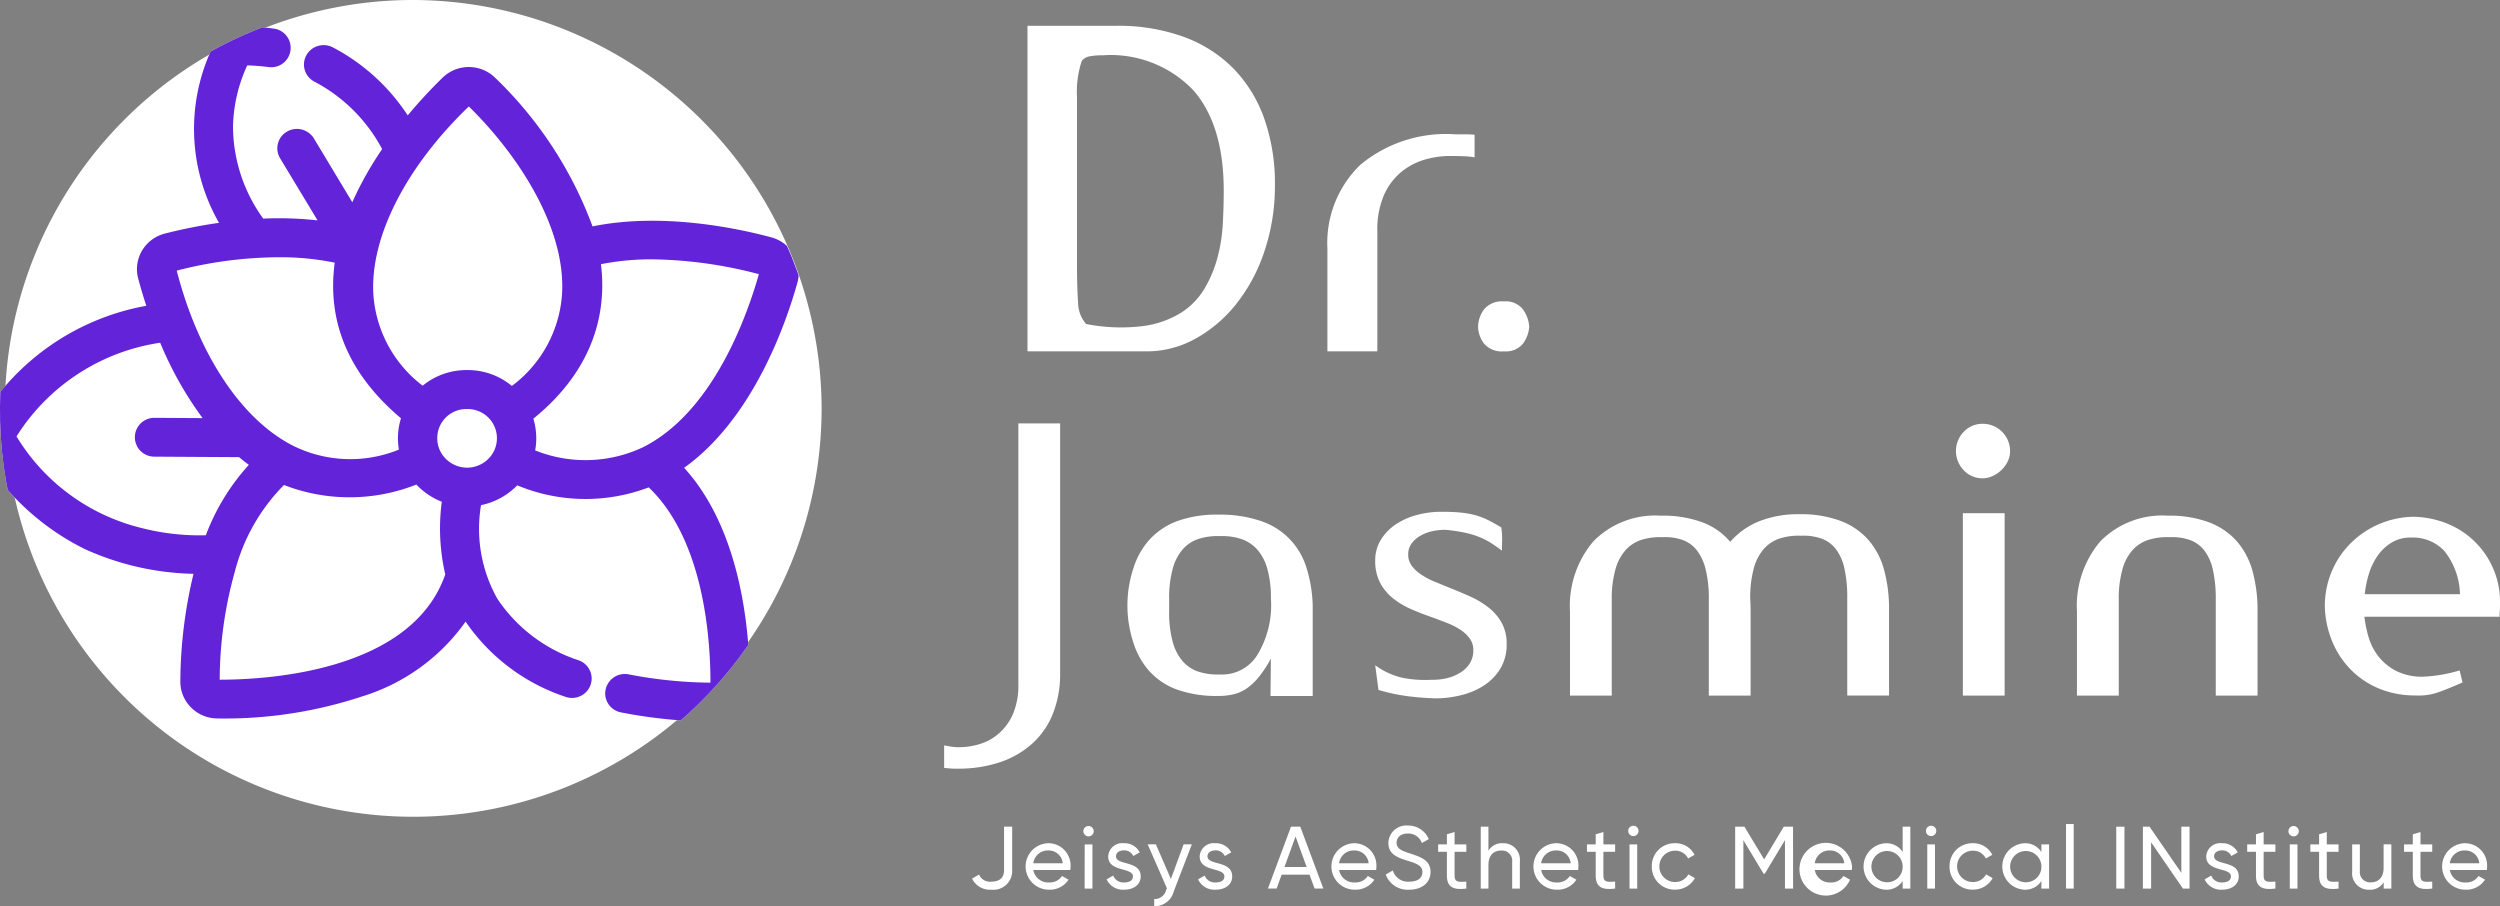
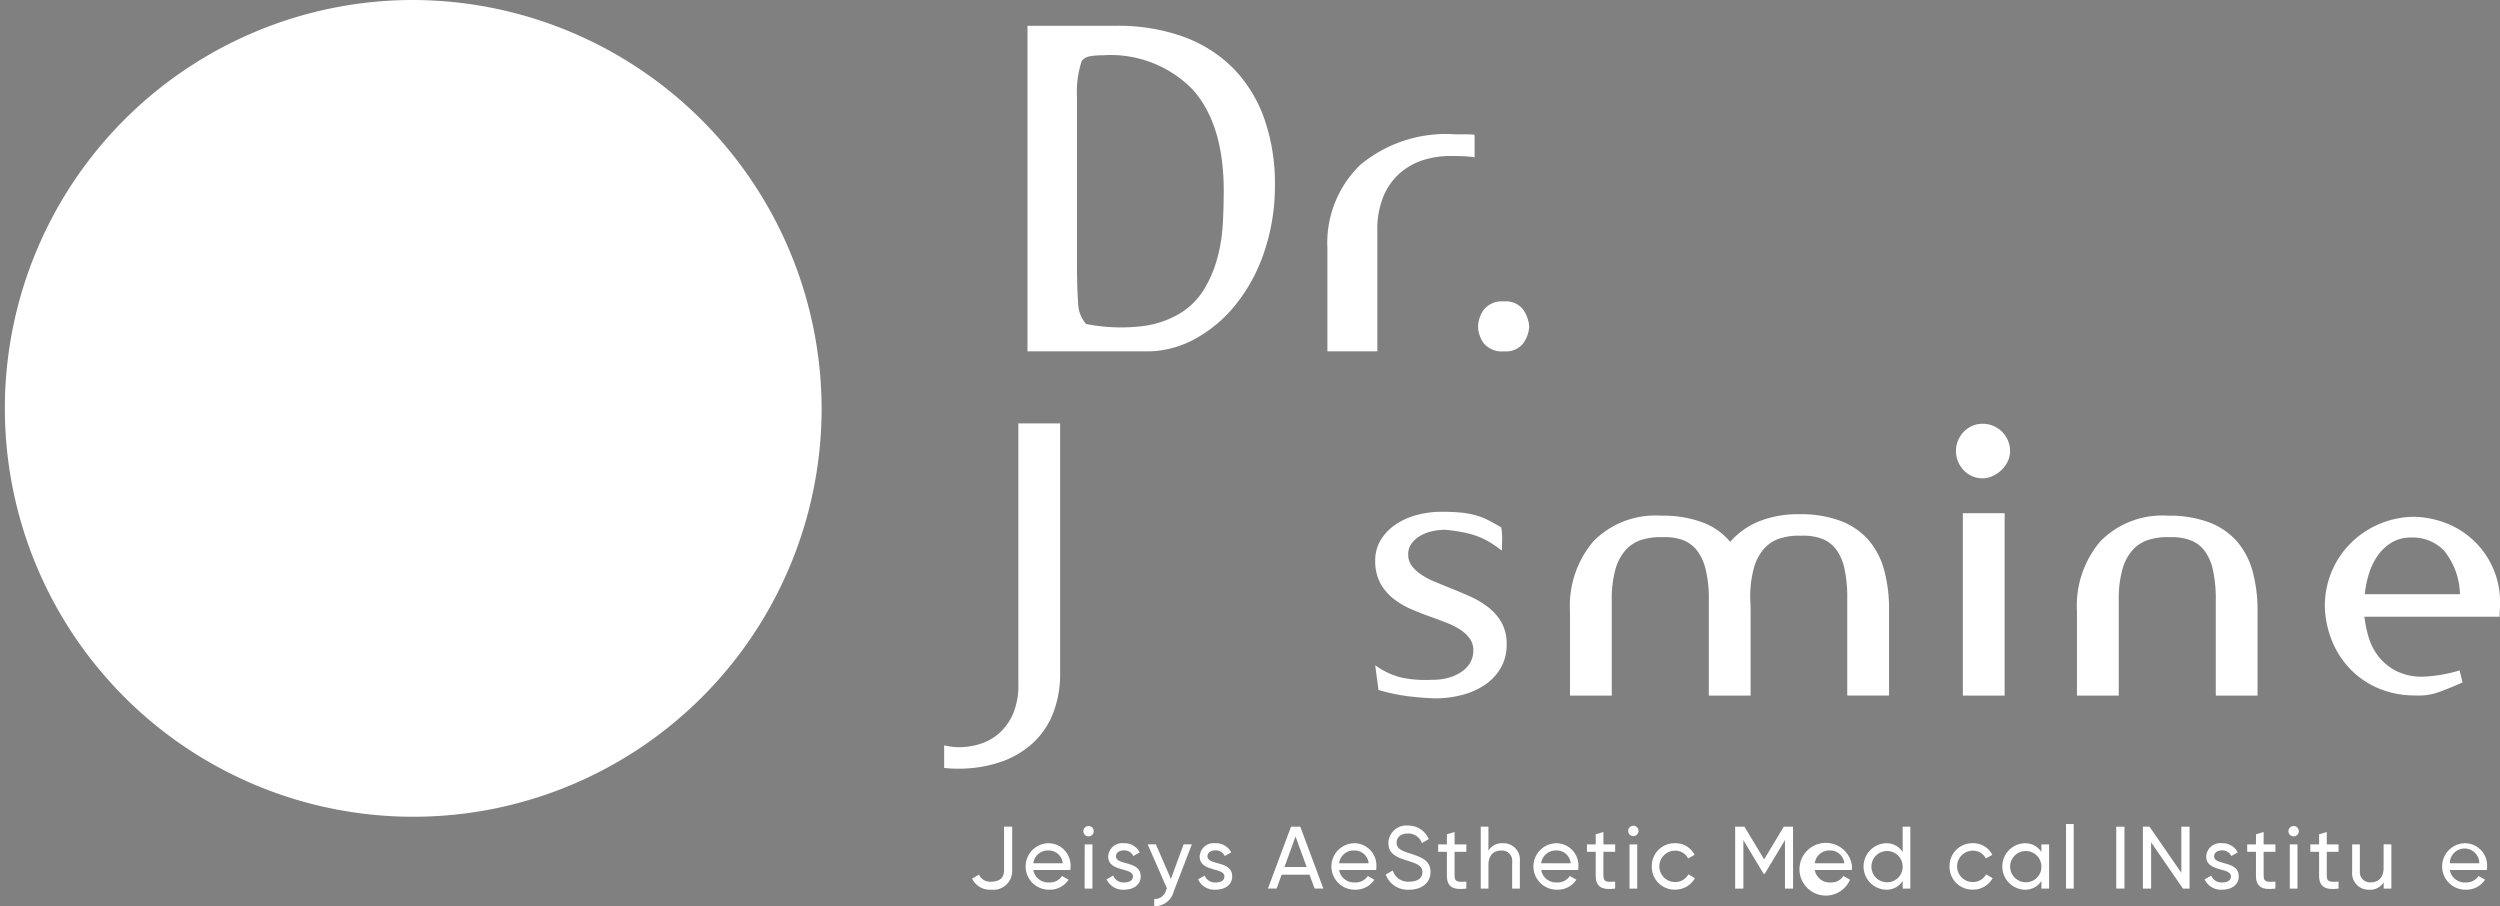
<svg xmlns="http://www.w3.org/2000/svg" width="159.998" height="57.999" viewBox="0 0 159.998 57.999">
  <rect x="0" y="0" width="159.998" height="57.999" fill="#808080" stroke="none" />
  <defs>
    <clipPath id="clip-path">
-       <path id="패스_512" data-name="패스 512" d="M24.068,48.9A26.292,26.292,0,1,0,50.519,22.92,26.211,26.211,0,0,0,24.068,48.9" transform="translate(-24.068 -22.92)" fill="none" />
-     </clipPath>
+       </clipPath>
  </defs>
  <g id="logo" transform="translate(-24.068 -22.92)">
    <g id="그룹_468" data-name="그룹 468" transform="translate(86.28 75.828)">
      <path id="패스_468" data-name="패스 468" d="M86.648,79.464l.446-.26a.76.76,0,0,0,.792.453c.486,0,.809-.226.809-.718v-2.8h.52v2.8a1.2,1.2,0,0,1-1.329,1.232A1.271,1.271,0,0,1,86.648,79.464Z" transform="translate(-86.648 -76.14)" fill="#fff" />
    </g>
    <g id="그룹_469" data-name="그룹 469" transform="translate(89.695 75.782)">
      <path id="패스_469" data-name="패스 469" d="M91.639,79.708a.922.922,0,0,0,.814-.413l.419.237a1.427,1.427,0,0,1-1.244.639,1.487,1.487,0,1,1-.034-2.974A1.424,1.424,0,0,1,93,78.69a1.482,1.482,0,0,1-.017.22H90.616A.967.967,0,0,0,91.639,79.708ZM90.616,78.48H92.5a.9.9,0,0,0-.91-.819A.938.938,0,0,0,90.616,78.48Z" transform="translate(-90.112 -76.094)" fill="#fff" />
      <path id="패스_470" data-name="패스 470" d="M93.82,76.428a.331.331,0,1,1,.662,0,.331.331,0,0,1-.662,0Zm.085.843H94.4V80.1H93.9Z" transform="translate(-90.112 -76.094)" fill="#fff" />
      <path id="패스_471" data-name="패스 471" d="M97.489,79.323c0,.526-.452.848-1.057.848a1.146,1.146,0,0,1-1.125-.661l.424-.243a.687.687,0,0,0,.7.441c.3,0,.56-.108.56-.385,0-.6-1.583-.26-1.583-1.284a.9.9,0,0,1,1-.842,1.088,1.088,0,0,1,1.018.588l-.413.232a.623.623,0,0,0-.605-.362c-.254,0-.5.124-.5.379C95.906,78.639,97.489,78.283,97.489,79.323Z" transform="translate(-90.112 -76.094)" fill="#fff" />
      <path id="패스_472" data-name="패스 472" d="M100.762,77.271l-1.154,3a1.255,1.255,0,0,1-1.255.956v-.458a.749.749,0,0,0,.763-.577l.051-.107-1.232-2.816h.526l.961,2.216.814-2.216Z" transform="translate(-90.112 -76.094)" fill="#fff" />
      <path id="패스_473" data-name="패스 473" d="M103.345,79.323c0,.526-.452.848-1.058.848a1.147,1.147,0,0,1-1.125-.661l.424-.243a.689.689,0,0,0,.7.441c.3,0,.56-.108.56-.385,0-.6-1.583-.26-1.583-1.284a.9.9,0,0,1,1-.842,1.089,1.089,0,0,1,1.018.588l-.413.232a.624.624,0,0,0-.605-.362c-.255,0-.5.124-.5.379C101.762,78.639,103.345,78.283,103.345,79.323Z" transform="translate(-90.112 -76.094)" fill="#fff" />
    </g>
    <g id="그룹_470" data-name="그룹 470" transform="translate(105.212 75.828)">
      <path id="패스_474" data-name="패스 474" d="M108.359,79.21h-1.782l-.322.888H105.7l1.475-3.958h.594l1.476,3.958h-.56Zm-.181-.492-.713-1.951-.707,1.951Z" transform="translate(-105.696 -76.14)" fill="#fff" />
    </g>
    <g id="그룹_471" data-name="그룹 471" transform="translate(109.265 76.885)">
      <path id="패스_475" data-name="패스 475" d="M111.3,79.708a.923.923,0,0,0,.814-.413l.418.237a1.424,1.424,0,0,1-1.244.639,1.487,1.487,0,1,1-.034-2.974,1.424,1.424,0,0,1,1.408,1.493,1.359,1.359,0,0,1-.017.22h-2.369A.968.968,0,0,0,111.3,79.708Zm-1.024-1.228h1.889a.9.9,0,0,0-.911-.819A.938.938,0,0,0,110.274,78.48Z" transform="translate(-109.771 -77.197)" fill="#fff" />
    </g>
    <g id="그룹_472" data-name="그룹 472" transform="translate(112.755 75.754)">
      <path id="패스_476" data-name="패스 476" d="M113.281,79.2l.452-.26a1.011,1.011,0,0,0,1.058.718c.559,0,.836-.255.836-.611,0-.407-.35-.543-.933-.724-.633-.2-1.244-.4-1.244-1.136a1.143,1.143,0,0,1,1.244-1.12,1.422,1.422,0,0,1,1.34.865l-.441.255a.92.92,0,0,0-.9-.611c-.424,0-.718.226-.718.588s.277.5.832.679c.689.226,1.34.43,1.34,1.193,0,.695-.56,1.136-1.369,1.136A1.484,1.484,0,0,1,113.281,79.2Z" transform="translate(-113.281 -76.066)" fill="#fff" />
    </g>
    <g id="그룹_473" data-name="그룹 473" transform="translate(116.108 75.782)">
      <path id="패스_477" data-name="패스 477" d="M117.758,77.745v1.533c0,.43.249.4.752.379V80.1c-.848.113-1.244-.113-1.244-.82V77.745h-.56v-.474h.56v-.645l.492-.147v.792h.752v.474Z" transform="translate(-116.706 -76.094)" fill="#fff" />
      <path id="패스_478" data-name="패스 478" d="M121.935,78.362V80.1h-.491V78.39a.652.652,0,0,0-.7-.724c-.452,0-.82.266-.82.934v1.5h-.492V76.14h.492v1.538a1,1,0,0,1,.916-.481A1.055,1.055,0,0,1,121.935,78.362Z" transform="translate(-116.706 -76.094)" fill="#fff" />
      <path id="패스_479" data-name="패스 479" d="M124.32,79.708a.925.925,0,0,0,.815-.413l.418.237a1.425,1.425,0,0,1-1.244.639,1.487,1.487,0,1,1-.034-2.974,1.424,1.424,0,0,1,1.408,1.493,1.482,1.482,0,0,1-.017.22H123.3A.967.967,0,0,0,124.32,79.708ZM123.3,78.48h1.888a.894.894,0,0,0-.91-.819A.938.938,0,0,0,123.3,78.48Z" transform="translate(-116.706 -76.094)" fill="#fff" />
      <path id="패스_480" data-name="패스 480" d="M127.282,77.745v1.533c0,.43.249.4.752.379V80.1c-.848.113-1.244-.113-1.244-.82V77.745h-.56v-.474h.56v-.645l.492-.147v.792h.752v.474Z" transform="translate(-116.706 -76.094)" fill="#fff" />
      <path id="패스_481" data-name="패스 481" d="M128.87,76.428a.331.331,0,1,1,.661,0,.331.331,0,0,1-.661,0Zm.084.843h.492V80.1h-.492Z" transform="translate(-116.706 -76.094)" fill="#fff" />
      <path id="패스_482" data-name="패스 482" d="M130.379,78.684a1.457,1.457,0,0,1,1.487-1.487,1.36,1.36,0,0,1,1.25.741l-.413.237a.905.905,0,0,0-.837-.5,1,1,0,0,0,0,2.007.95.95,0,0,0,.854-.492l.418.243a1.432,1.432,0,0,1-1.272.735A1.457,1.457,0,0,1,130.379,78.684Z" transform="translate(-116.706 -76.094)" fill="#fff" />
    </g>
    <g id="그룹_474" data-name="그룹 474" transform="translate(135.12 75.828)">
      <path id="패스_483" data-name="패스 483" d="M139.486,80.1h-.52V77l-1.295,2.154H137.6l-1.295-2.148V80.1h-.526V76.14h.594l1.261,2.092,1.255-2.092h.594Z" transform="translate(-135.782 -76.14)" fill="#fff" />
    </g>
    <g id="그룹_475" data-name="그룹 475" transform="translate(139.709 75.658)">
      <path id="패스_484" data-name="패스 484" d="M141.989,79.708a.921.921,0,0,0,.814-.413l.419.237a1.687,1.687,0,1,1,.13-.842,1.484,1.484,0,0,1-.017.22h-2.369A.967.967,0,0,0,141.989,79.708Zm-1.023-1.228h1.888a.9.9,0,0,0-.91-.819A.938.938,0,0,0,140.966,78.48Z" transform="translate(-140.463 -75.97)" fill="#fff" />
      <path id="패스_485" data-name="패스 485" d="M147.082,76.14V80.1h-.491v-.486a1.227,1.227,0,0,1-1.069.559,1.488,1.488,0,0,1,0-2.974,1.225,1.225,0,0,1,1.069.56V76.14Zm-.491,2.544a1,1,0,1,0-1.007,1.012A.989.989,0,0,0,146.591,78.684Z" transform="translate(-140.463 -75.97)" fill="#fff" />
-       <path id="패스_486" data-name="패스 486" d="M148.082,76.428a.331.331,0,1,1,.661,0,.331.331,0,0,1-.661,0Zm.084.843h.493V80.1h-.493Z" transform="translate(-140.463 -75.97)" fill="#fff" />
      <path id="패스_487" data-name="패스 487" d="M149.591,78.684a1.457,1.457,0,0,1,1.487-1.487,1.359,1.359,0,0,1,1.249.741l-.412.237a.906.906,0,0,0-.837-.5,1,1,0,0,0,0,2.007.947.947,0,0,0,.853-.492l.419.243a1.433,1.433,0,0,1-1.272.735A1.457,1.457,0,0,1,149.591,78.684Z" transform="translate(-140.463 -75.97)" fill="#fff" />
      <path id="패스_488" data-name="패스 488" d="M155.962,77.271V80.1h-.492v-.486a1.224,1.224,0,0,1-1.069.559,1.488,1.488,0,0,1,0-2.974,1.223,1.223,0,0,1,1.069.56v-.486Zm-.492,1.413a1,1,0,1,0-1.007,1.012A.989.989,0,0,0,155.47,78.684Z" transform="translate(-140.463 -75.97)" fill="#fff" />
      <path id="패스_489" data-name="패스 489" d="M157.046,75.97h.492V80.1h-.492Z" transform="translate(-140.463 -75.97)" fill="#fff" />
    </g>
    <g id="그룹_476" data-name="그룹 476" transform="translate(159.506 75.828)">
      <path id="패스_490" data-name="패스 490" d="M160.963,76.14V80.1h-.525V76.14Z" transform="translate(-160.438 -76.14)" fill="#fff" />
      <path id="패스_491" data-name="패스 491" d="M165.13,76.14V80.1h-.424L162.67,77.14V80.1h-.526V76.14h.424l2.036,2.951V76.14Z" transform="translate(-160.438 -76.14)" fill="#fff" />
    </g>
    <g id="그룹_477" data-name="그룹 477" transform="translate(165.163 75.782)">
      <path id="패스_492" data-name="패스 492" d="M168.278,79.323c0,.526-.453.848-1.058.848a1.147,1.147,0,0,1-1.125-.661l.424-.243a.689.689,0,0,0,.7.441c.3,0,.56-.108.56-.385,0-.6-1.583-.26-1.583-1.284a.9.9,0,0,1,1-.842,1.089,1.089,0,0,1,1.018.588l-.413.232a.623.623,0,0,0-.6-.362c-.254,0-.5.124-.5.379C166.7,78.639,168.278,78.283,168.278,79.323Z" transform="translate(-166.095 -76.094)" fill="#fff" />
      <path id="패스_493" data-name="패스 493" d="M169.871,77.745v1.533c0,.43.249.4.752.379V80.1c-.848.113-1.243-.113-1.243-.82V77.745h-.561v-.474h.561v-.645l.491-.147v.792h.752v.474Z" transform="translate(-166.095 -76.094)" fill="#fff" />
      <path id="패스_494" data-name="패스 494" d="M171.459,76.428a.331.331,0,1,1,.662,0,.331.331,0,0,1-.662,0Zm.085.843h.492V80.1h-.492Z" transform="translate(-166.095 -76.094)" fill="#fff" />
      <path id="패스_495" data-name="패스 495" d="M173.912,77.745v1.533c0,.43.249.4.753.379V80.1c-.848.113-1.244-.113-1.244-.82V77.745h-.56v-.474h.56v-.645l.491-.147v.792h.753v.474Z" transform="translate(-166.095 -76.094)" fill="#fff" />
      <path id="패스_496" data-name="패스 496" d="M178.045,77.271V80.1h-.492v-.407a1,1,0,0,1-.916.48,1.055,1.055,0,0,1-1.1-1.164V77.271h.492v1.707a.652.652,0,0,0,.7.724c.452,0,.82-.266.82-.933v-1.5Z" transform="translate(-166.095 -76.094)" fill="#fff" />
-       <path id="패스_497" data-name="패스 497" d="M179.909,77.745v1.533c0,.43.249.4.752.379V80.1c-.848.113-1.244-.113-1.244-.82V77.745h-.56v-.474h.56v-.645l.492-.147v.792h.752v.474Z" transform="translate(-166.095 -76.094)" fill="#fff" />
-       <path id="패스_498" data-name="패스 498" d="M182.809,79.708a.922.922,0,0,0,.814-.413l.418.237a1.424,1.424,0,0,1-1.243.639,1.487,1.487,0,1,1-.034-2.974,1.424,1.424,0,0,1,1.408,1.493,1.482,1.482,0,0,1-.017.22h-2.369A.967.967,0,0,0,182.809,79.708Zm-1.023-1.228h1.888a.9.9,0,0,0-.91-.819A.938.938,0,0,0,181.786,78.48Z" transform="translate(-166.095 -76.094)" fill="#fff" />
+       <path id="패스_498" data-name="패스 498" d="M182.809,79.708a.922.922,0,0,0,.814-.413l.418.237a1.424,1.424,0,0,1-1.243.639,1.487,1.487,0,1,1-.034-2.974,1.424,1.424,0,0,1,1.408,1.493,1.482,1.482,0,0,1-.017.22h-2.369A.967.967,0,0,0,182.809,79.708Zm-1.023-1.228h1.888A.938.938,0,0,0,181.786,78.48Z" transform="translate(-166.095 -76.094)" fill="#fff" />
    </g>
    <g id="그룹_478" data-name="그룹 478" transform="translate(89.827 24.571)">
      <path id="패스_499" data-name="패스 499" d="M105.474,38.988a10.939,10.939,0,0,1-1.82,3.4,8.715,8.715,0,0,1-2.68,2.251,6.4,6.4,0,0,1-3.278.764h-7.39V24.571h5.667a12.3,12.3,0,0,1,4.334.708,8.635,8.635,0,0,1,3.181,2.028,8.764,8.764,0,0,1,1.972,3.209,12.494,12.494,0,0,1,.681,4.25A13.107,13.107,0,0,1,105.474,38.988ZM94.265,26.529a.8.8,0,0,0-.486.292,6.248,6.248,0,0,0-.306,2.278V39.711q0,1.611.07,2.555a2.126,2.126,0,0,0,.513,1.39,11.571,11.571,0,0,0,3.6.138,6.2,6.2,0,0,0,2.458-.847,4.655,4.655,0,0,0,1.528-1.57,7.823,7.823,0,0,0,.834-2.014,10.76,10.76,0,0,0,.333-2.166q.056-1.1.056-2.07,0-4.222-1.959-6.445a7.314,7.314,0,0,0-5.792-2.222A4.165,4.165,0,0,0,94.265,26.529Z" transform="translate(-90.306 -24.571)" fill="#fff" />
      <path id="패스_500" data-name="패스 500" d="M118.28,31.516q.333,0,.639.028v1.444a5.49,5.49,0,0,0-.695-.069c-.241-.01-.472-.014-.694-.014a5.811,5.811,0,0,0-1.723.208,4.272,4.272,0,0,0-1.555.792,4.025,4.025,0,0,0-1.125,1.486,5.508,5.508,0,0,0-.431,2.32v7.695H109.5V38.822a6.96,6.96,0,0,1,2.1-5.348,8.572,8.572,0,0,1,6.07-1.958Z" transform="translate(-90.306 -24.571)" fill="#fff" />
      <path id="패스_501" data-name="패스 501" d="M122,42.7a2.158,2.158,0,0,1,.417,1.125A2.08,2.08,0,0,1,122,44.933a1.409,1.409,0,0,1-1.194.473,1.522,1.522,0,0,1-1.264-.473,1.864,1.864,0,0,1-.4-1.111,1.93,1.93,0,0,1,.4-1.125,1.5,1.5,0,0,1,1.264-.486A1.39,1.39,0,0,1,122,42.7Z" transform="translate(-90.306 -24.571)" fill="#fff" />
    </g>
    <g id="그룹_479" data-name="그룹 479" transform="translate(84.497 50.019)">
      <path id="패스_502" data-name="패스 502" d="M87.685,70.78a3.32,3.32,0,0,0,1.233-.675,3.524,3.524,0,0,0,.907-1.244,4.615,4.615,0,0,0,.349-1.907v-16.7h2.674V66.233a6.928,6.928,0,0,1-.442,2.547,5.143,5.143,0,0,1-1.29,1.918,5.861,5.861,0,0,1-2.07,1.222,8.361,8.361,0,0,1-2.78.43c-.154,0-.3,0-.441-.012s-.272-.019-.4-.035V70.861c.155.031.31.058.465.082a3.339,3.339,0,0,0,.489.035A4.614,4.614,0,0,0,87.685,70.78Z" transform="translate(-85.429 -50.255)" fill="#fff" />
-       <path id="패스_503" data-name="패스 503" d="M109.012,67.7h-2.7v-.069l.024-2.326a7.74,7.74,0,0,1-.779,1.186,3.755,3.755,0,0,1-.78.732,2.507,2.507,0,0,1-.848.373,4.341,4.341,0,0,1-.966.1,7.54,7.54,0,0,1-2.6-.395,4.455,4.455,0,0,1-1.767-1.151,4.893,4.893,0,0,1-1.047-1.826,7.6,7.6,0,0,1,0-4.838,4.881,4.881,0,0,1,1.047-1.825A4.565,4.565,0,0,1,100.36,56.5a7.36,7.36,0,0,1,2.6-.407,8.1,8.1,0,0,1,2.733.407,4.531,4.531,0,0,1,2.919,2.988,8.794,8.794,0,0,1,.4,2.419V67.7Zm-2.674-6.209a6.89,6.89,0,0,0-.233-1.942,3.116,3.116,0,0,0-.663-1.245,2.41,2.41,0,0,0-1.035-.663,3.871,3.871,0,0,0-1.325-.174,4.057,4.057,0,0,0-1.326.163,2.309,2.309,0,0,0-1.035.651,3.11,3.11,0,0,0-.663,1.256,7.02,7.02,0,0,0-.233,1.954V62.3a7.017,7.017,0,0,0,.233,1.953,3.11,3.11,0,0,0,.663,1.256,2.3,2.3,0,0,0,1.035.651,4.03,4.03,0,0,0,1.326.163,2.656,2.656,0,0,0,2.36-1.209,6.114,6.114,0,0,0,.9-3.582Z" transform="translate(-85.429 -50.255)" fill="#fff" />
      <path id="패스_504" data-name="패스 504" d="M117.652,66.547a2.894,2.894,0,0,0,.849-.372,1.857,1.857,0,0,0,.582-.593,1.549,1.549,0,0,0,.209-.814,1.246,1.246,0,0,0-.221-.733,2.232,2.232,0,0,0-.581-.558,4.357,4.357,0,0,0-.826-.43q-.465-.186-.977-.372-.675-.232-1.325-.512a5.305,5.305,0,0,1-1.175-.686,3.205,3.205,0,0,1-.849-1,2.988,2.988,0,0,1-.325-1.454,2.486,2.486,0,0,1,.348-1.3,3.188,3.188,0,0,1,.942-.989,4.478,4.478,0,0,1,1.361-.616,6.1,6.1,0,0,1,1.6-.209c.434,0,.821.015,1.163.046a5.767,5.767,0,0,1,.953.163,4.356,4.356,0,0,1,.838.314q.395.2.86.477a4.408,4.408,0,0,1,.058.8c-.008.225-.011.454-.011.686-.186-.139-.384-.279-.593-.418a4.934,4.934,0,0,0-.733-.4,5.348,5.348,0,0,0-.977-.314,10.083,10.083,0,0,0-1.326-.2,3.72,3.72,0,0,0-.872.1,2.657,2.657,0,0,0-.756.3,1.794,1.794,0,0,0-.535.488,1.146,1.146,0,0,0-.209.686,1.183,1.183,0,0,0,.221.721,2.419,2.419,0,0,0,.593.558,4.591,4.591,0,0,0,.849.454l.988.407q.651.257,1.3.546a5.665,5.665,0,0,1,1.174.7,3.3,3.3,0,0,1,.849.977,2.739,2.739,0,0,1,.326,1.384,2.946,2.946,0,0,1-.407,1.57,3.372,3.372,0,0,1-1.058,1.081,4.76,4.76,0,0,1-1.466.616,6.77,6.77,0,0,1-1.6.2q-.885-.024-1.8-.139a12.11,12.11,0,0,1-1.872-.4l-.209-1.581a4.763,4.763,0,0,0,1.686.79,7.445,7.445,0,0,0,1.942.14A3.858,3.858,0,0,0,117.652,66.547Z" transform="translate(-85.429 -50.255)" fill="#fff" />
      <path id="패스_505" data-name="패스 505" d="M143.038,59.523a3.138,3.138,0,0,0-.558-1.244,2.045,2.045,0,0,0-.93-.663,3.488,3.488,0,0,0-1.279-.174,4,4,0,0,0-1.326.163,2.315,2.315,0,0,0-1.035.651,3.11,3.11,0,0,0-.663,1.256,7.017,7.017,0,0,0-.233,1.953q0,.093.012.279c.008.125.012.388.012.791v5.14h-2.675V61.512a7.768,7.768,0,0,0-.2-1.907,3.239,3.239,0,0,0-.569-1.233,2.057,2.057,0,0,0-.919-.663,3.4,3.4,0,0,0-1.268-.174,4,4,0,0,0-1.325.163,2.3,2.3,0,0,0-1.035.651,3.11,3.11,0,0,0-.663,1.256,7.017,7.017,0,0,0-.233,1.953v6.117h-2.674v-5.4a6.381,6.381,0,0,1,1.5-4.477,5.552,5.552,0,0,1,4.314-1.639,7.326,7.326,0,0,1,2.675.43,4.267,4.267,0,0,1,1.767,1.244,4.84,4.84,0,0,1,1.849-1.314,6.74,6.74,0,0,1,2.57-.453,7.252,7.252,0,0,1,2.652.43,4.48,4.48,0,0,1,1.779,1.221,4.869,4.869,0,0,1,1,1.919,9.475,9.475,0,0,1,.314,2.546v5.489h-2.675v-6.21A8.54,8.54,0,0,0,143.038,59.523Z" transform="translate(-85.429 -50.255)" fill="#fff" />
      <path id="패스_506" data-name="패스 506" d="M150.679,50.79a1.642,1.642,0,0,1,1.221-.512,1.748,1.748,0,0,1,1.744,1.744,1.518,1.518,0,0,1-.151.663,1.935,1.935,0,0,1-.407.558,2,2,0,0,1-.57.384,1.511,1.511,0,0,1-.616.14,1.642,1.642,0,0,1-1.221-.512,1.769,1.769,0,0,1,0-2.465Zm2.616,16.885h-2.674V56h2.674Z" transform="translate(-85.429 -50.255)" fill="#fff" />
      <path id="패스_507" data-name="패스 507" d="M166.622,59.616a3.152,3.152,0,0,0-.559-1.244,2.04,2.04,0,0,0-.93-.663,3.485,3.485,0,0,0-1.279-.174,4,4,0,0,0-1.326.163,2.315,2.315,0,0,0-1.035.651,3.1,3.1,0,0,0-.662,1.256,6.98,6.98,0,0,0-.233,1.953v6.117h-2.675v-5.4a6.377,6.377,0,0,1,1.5-4.477,5.551,5.551,0,0,1,4.314-1.639,7.25,7.25,0,0,1,2.651.43,4.473,4.473,0,0,1,1.779,1.221,4.856,4.856,0,0,1,1,1.919,9.474,9.474,0,0,1,.314,2.546v5.4h-2.674V61.558A8.54,8.54,0,0,0,166.622,59.616Z" transform="translate(-85.429 -50.255)" fill="#fff" />
      <path id="패스_508" data-name="패스 508" d="M176.32,62.628a7.662,7.662,0,0,0,.267,1.3,3.715,3.715,0,0,0,.628,1.232,3.434,3.434,0,0,0,1.128.93,3.671,3.671,0,0,0,1.745.373,9.489,9.489,0,0,0,2.326-.4l.186.768q-.722.326-1.466.6a3.761,3.761,0,0,1-1.558.233,6,6,0,0,1-2.268-.419,5.45,5.45,0,0,1-1.8-1.174,5.644,5.644,0,0,1-1.221-1.8,6.331,6.331,0,0,1-.5-2.3,5.719,5.719,0,0,1,.419-2.186,5.612,5.612,0,0,1,1.174-1.8,5.8,5.8,0,0,1,1.779-1.244,5.888,5.888,0,0,1,2.233-.512,6.09,6.09,0,0,1,2.326.477,5.407,5.407,0,0,1,3.279,5.221c0,.078,0,.19-.012.338s-.011.267-.011.36Zm1.756-4.756a2.947,2.947,0,0,0-.884.814,4.126,4.126,0,0,0-.57,1.151,6.582,6.582,0,0,0-.279,1.349h6.094a4.621,4.621,0,0,0-1-2.767,2.754,2.754,0,0,0-2.093-.861H179.3A2.331,2.331,0,0,0,178.076,57.872Z" transform="translate(-85.429 -50.255)" fill="#fff" />
    </g>
    <g id="그룹_480" data-name="그룹 480" transform="translate(24.068 22.92)">
      <path id="패스_509" data-name="패스 509" d="M50.359,22.92A26.136,26.136,0,1,0,76.651,49.055,26.213,26.213,0,0,0,50.359,22.92" transform="translate(-24.068 -22.92)" fill="#fff" />
    </g>
    <g id="그룹_482" data-name="그룹 482" transform="translate(24.068 22.92)">
      <g id="그룹_481" data-name="그룹 481" clip-path="url(#clip-path)">
        <path id="패스_510" data-name="패스 510" d="M63.811,68.523a1.249,1.249,0,0,1-.8-.53,1.218,1.218,0,0,1-.184-.933,1.259,1.259,0,0,1,1.482-.97,28.755,28.755,0,0,0,5.228.531c0-2.752-.4-9.112-3.951-12.5a11.373,11.373,0,0,1-8.416-.13,4.489,4.489,0,0,1-2.317,1.268,9.139,9.139,0,0,0,1.044,5.99,9.978,9.978,0,0,0,5.226,3.947,1.243,1.243,0,0,1,.7.654,1.214,1.214,0,0,1,.026.951,1.239,1.239,0,0,1-.663.688,1.258,1.258,0,0,1-.963.025,12.51,12.51,0,0,1-6.357-4.8A12.648,12.648,0,0,1,47.246,67.5a28.01,28.01,0,0,1-9.262,1.411,2.389,2.389,0,0,1-1.685-.7,2.322,2.322,0,0,1-.689-1.671,29.885,29.885,0,0,1,.843-6.886,17.674,17.674,0,0,1-6.971-1.59,16.082,16.082,0,0,1-6.567-6.014l-.007-.012a2.252,2.252,0,0,1,.015-2.389A15.614,15.614,0,0,1,33.432,42.5c-.193-.583-.366-1.167-.519-1.746a2.313,2.313,0,0,1,.248-1.787,2.365,2.365,0,0,1,1.458-1.088,31.934,31.934,0,0,1,3.466-.687,12.1,12.1,0,0,1-.313-11.439,2.073,2.073,0,0,1,1.811-1.117,13.089,13.089,0,0,1,2.043.132l.013,0a1.242,1.242,0,0,1-.368,2.456h-.012c-.442-.065-1.04-.1-1.368-.109a9.815,9.815,0,0,0-.911,3.933,10.113,10.113,0,0,0,1.934,5.873,22.2,22.2,0,0,1,3.478.114l-2.4-3.98a1.232,1.232,0,0,1,.439-1.7,1.271,1.271,0,0,1,1.725.433l2.459,4.086a21.661,21.661,0,0,1,1.91-3.4A10.325,10.325,0,0,0,44.2,28.161a1.239,1.239,0,0,1-.62-.728,1.219,1.219,0,0,1,.085-.946,1.238,1.238,0,0,1,.737-.611,1.263,1.263,0,0,1,.96.083,12.848,12.848,0,0,1,4.8,4.355A32.338,32.338,0,0,1,52.394,27.9a2.411,2.411,0,0,1,3.377.02,25.409,25.409,0,0,1,6.219,9.5c4.528-.931,9.476.169,11.438.7a2.365,2.365,0,0,1,1.445,1.107,2.316,2.316,0,0,1,.228,1.79c-.711,2.553-2.812,8.68-7.25,11.853,3.832,4.2,4.219,11.069,4.2,13.9a2.376,2.376,0,0,1-2.4,2.342,31.389,31.389,0,0,1-5.84-.582M39.093,59.531a25.882,25.882,0,0,0-.965,6.9c3.021,0,12.283-.514,14.437-6.739a13.041,13.041,0,0,1-.223-4.651,4.515,4.515,0,0,1-1.628-1.1,11.6,11.6,0,0,1-8.471.029,12.164,12.164,0,0,0-3.15,5.562M25.125,50.86a12.929,12.929,0,0,0,7.9,5.836,14.952,14.952,0,0,0,4.216.491,13.991,13.991,0,0,1,2.754-4.507c-.212-.155-.42-.32-.626-.492l-5.434-.033a1.242,1.242,0,1,1,.015-2.484l3.084.019a22.888,22.888,0,0,1-2.715-4.825,13.129,13.129,0,0,0-9.194,6m26.934-.04a1.842,1.842,0,0,0,.49,1.421,1.925,1.925,0,0,0,1.4.619h0a1.93,1.93,0,0,0,1.415-.606,1.866,1.866,0,0,0-1.393-3.144h-.006a1.852,1.852,0,0,0-1.908,1.712M35.379,40.25c1.381,5.381,4.172,9.569,7.481,11.224a8.234,8.234,0,0,0,6.738.23A4.327,4.327,0,0,1,49.73,49.7c-3.327-2.806-4.752-6.154-4.239-9.959a17.276,17.276,0,0,0-3.483-.348,26.432,26.432,0,0,0-6.629.862m27.15-.412c.464,3.811-1.024,7.214-4.326,9.887a4.338,4.338,0,0,1,.115,2.031,8.636,8.636,0,0,0,6.917-.21c4.469-2.253,6.647-8.4,7.4-11.071a27.909,27.909,0,0,0-6.7-.946,16.494,16.494,0,0,0-3.409.309m-14.568,1.9a8.024,8.024,0,0,0,3.157,5.877,4.407,4.407,0,0,1,2.855-1h.016a4.406,4.406,0,0,1,2.838,1.015,8,8,0,0,0,3.209-5.842c.275-4.315-2.884-9.034-5.964-12.044-4.026,3.866-6.309,8.341-6.111,11.99m-12.7-1.457h0Zm.091-.152v0ZM53.989,29.668l0,0Z" transform="translate(-24.068 -22.93)" fill="#fff" />
        <path id="패스_511" data-name="패스 511" d="M63.811,68.523a1.249,1.249,0,0,1-.8-.53,1.218,1.218,0,0,1-.184-.933,1.259,1.259,0,0,1,1.482-.97,28.755,28.755,0,0,0,5.228.531c0-2.752-.4-9.112-3.951-12.5a11.373,11.373,0,0,1-8.416-.13,4.489,4.489,0,0,1-2.317,1.268,9.139,9.139,0,0,0,1.044,5.99,9.978,9.978,0,0,0,5.226,3.947,1.243,1.243,0,0,1,.7.654,1.214,1.214,0,0,1,.026.951,1.239,1.239,0,0,1-.663.688,1.258,1.258,0,0,1-.963.025,12.51,12.51,0,0,1-6.357-4.8A12.648,12.648,0,0,1,47.246,67.5a28.01,28.01,0,0,1-9.262,1.411,2.389,2.389,0,0,1-1.685-.7,2.322,2.322,0,0,1-.689-1.671,29.885,29.885,0,0,1,.843-6.886,17.674,17.674,0,0,1-6.971-1.59,16.082,16.082,0,0,1-6.567-6.014l-.007-.012a2.252,2.252,0,0,1,.015-2.389A15.614,15.614,0,0,1,33.432,42.5c-.193-.583-.366-1.167-.519-1.746a2.313,2.313,0,0,1,.248-1.787,2.365,2.365,0,0,1,1.458-1.088,31.934,31.934,0,0,1,3.466-.687,12.1,12.1,0,0,1-.313-11.439,2.073,2.073,0,0,1,1.811-1.117,13.089,13.089,0,0,1,2.043.132l.013,0a1.242,1.242,0,0,1-.368,2.456h-.012c-.442-.065-1.04-.1-1.368-.109a9.815,9.815,0,0,0-.911,3.933,10.113,10.113,0,0,0,1.934,5.873,22.2,22.2,0,0,1,3.478.114l-2.4-3.98a1.232,1.232,0,0,1,.439-1.7,1.271,1.271,0,0,1,1.725.433l2.459,4.086a21.661,21.661,0,0,1,1.91-3.4A10.325,10.325,0,0,0,44.2,28.161a1.239,1.239,0,0,1-.62-.728,1.219,1.219,0,0,1,.085-.946,1.238,1.238,0,0,1,.737-.611,1.263,1.263,0,0,1,.96.083,12.848,12.848,0,0,1,4.8,4.355A32.338,32.338,0,0,1,52.394,27.9a2.411,2.411,0,0,1,3.377.02,25.409,25.409,0,0,1,6.219,9.5c4.528-.931,9.476.169,11.438.7a2.365,2.365,0,0,1,1.445,1.107,2.316,2.316,0,0,1,.228,1.79c-.711,2.553-2.812,8.68-7.25,11.853,3.832,4.2,4.219,11.069,4.2,13.9a2.376,2.376,0,0,1-2.4,2.342A31.389,31.389,0,0,1,63.811,68.523ZM39.093,59.531a25.882,25.882,0,0,0-.965,6.9c3.021,0,12.283-.514,14.437-6.739a13.041,13.041,0,0,1-.223-4.651,4.515,4.515,0,0,1-1.628-1.1,11.6,11.6,0,0,1-8.471.029A12.164,12.164,0,0,0,39.093,59.531ZM25.125,50.86a12.929,12.929,0,0,0,7.9,5.836,14.952,14.952,0,0,0,4.216.491,13.991,13.991,0,0,1,2.754-4.507c-.212-.155-.42-.32-.626-.492l-5.434-.033a1.242,1.242,0,1,1,.015-2.484l3.084.019a22.888,22.888,0,0,1-2.715-4.825A13.129,13.129,0,0,0,25.125,50.86Zm26.934-.04a1.842,1.842,0,0,0,.49,1.421,1.925,1.925,0,0,0,1.4.619h0a1.93,1.93,0,0,0,1.415-.606,1.866,1.866,0,0,0-1.393-3.144h-.006A1.852,1.852,0,0,0,52.059,50.821ZM35.379,40.25c1.381,5.381,4.172,9.569,7.481,11.224a8.234,8.234,0,0,0,6.738.23A4.327,4.327,0,0,1,49.73,49.7c-3.327-2.806-4.752-6.154-4.239-9.959a17.276,17.276,0,0,0-3.483-.348A26.432,26.432,0,0,0,35.379,40.25Zm27.15-.412c.464,3.811-1.024,7.214-4.326,9.887a4.338,4.338,0,0,1,.115,2.031,8.636,8.636,0,0,0,6.917-.21c4.469-2.253,6.647-8.4,7.4-11.071a27.909,27.909,0,0,0-6.7-.946A16.494,16.494,0,0,0,62.529,39.838Zm-14.568,1.9a8.024,8.024,0,0,0,3.157,5.877,4.407,4.407,0,0,1,2.855-1h.016a4.406,4.406,0,0,1,2.838,1.015,8,8,0,0,0,3.209-5.842c.275-4.315-2.884-9.034-5.964-12.044C50.046,33.614,47.763,38.09,47.961,41.739Zm-12.7-1.457h0Zm.091-.152v0ZM53.989,29.668l0,0Z" transform="translate(-24.068 -22.93)" fill="#6223d9" />
      </g>
    </g>
  </g>
</svg>